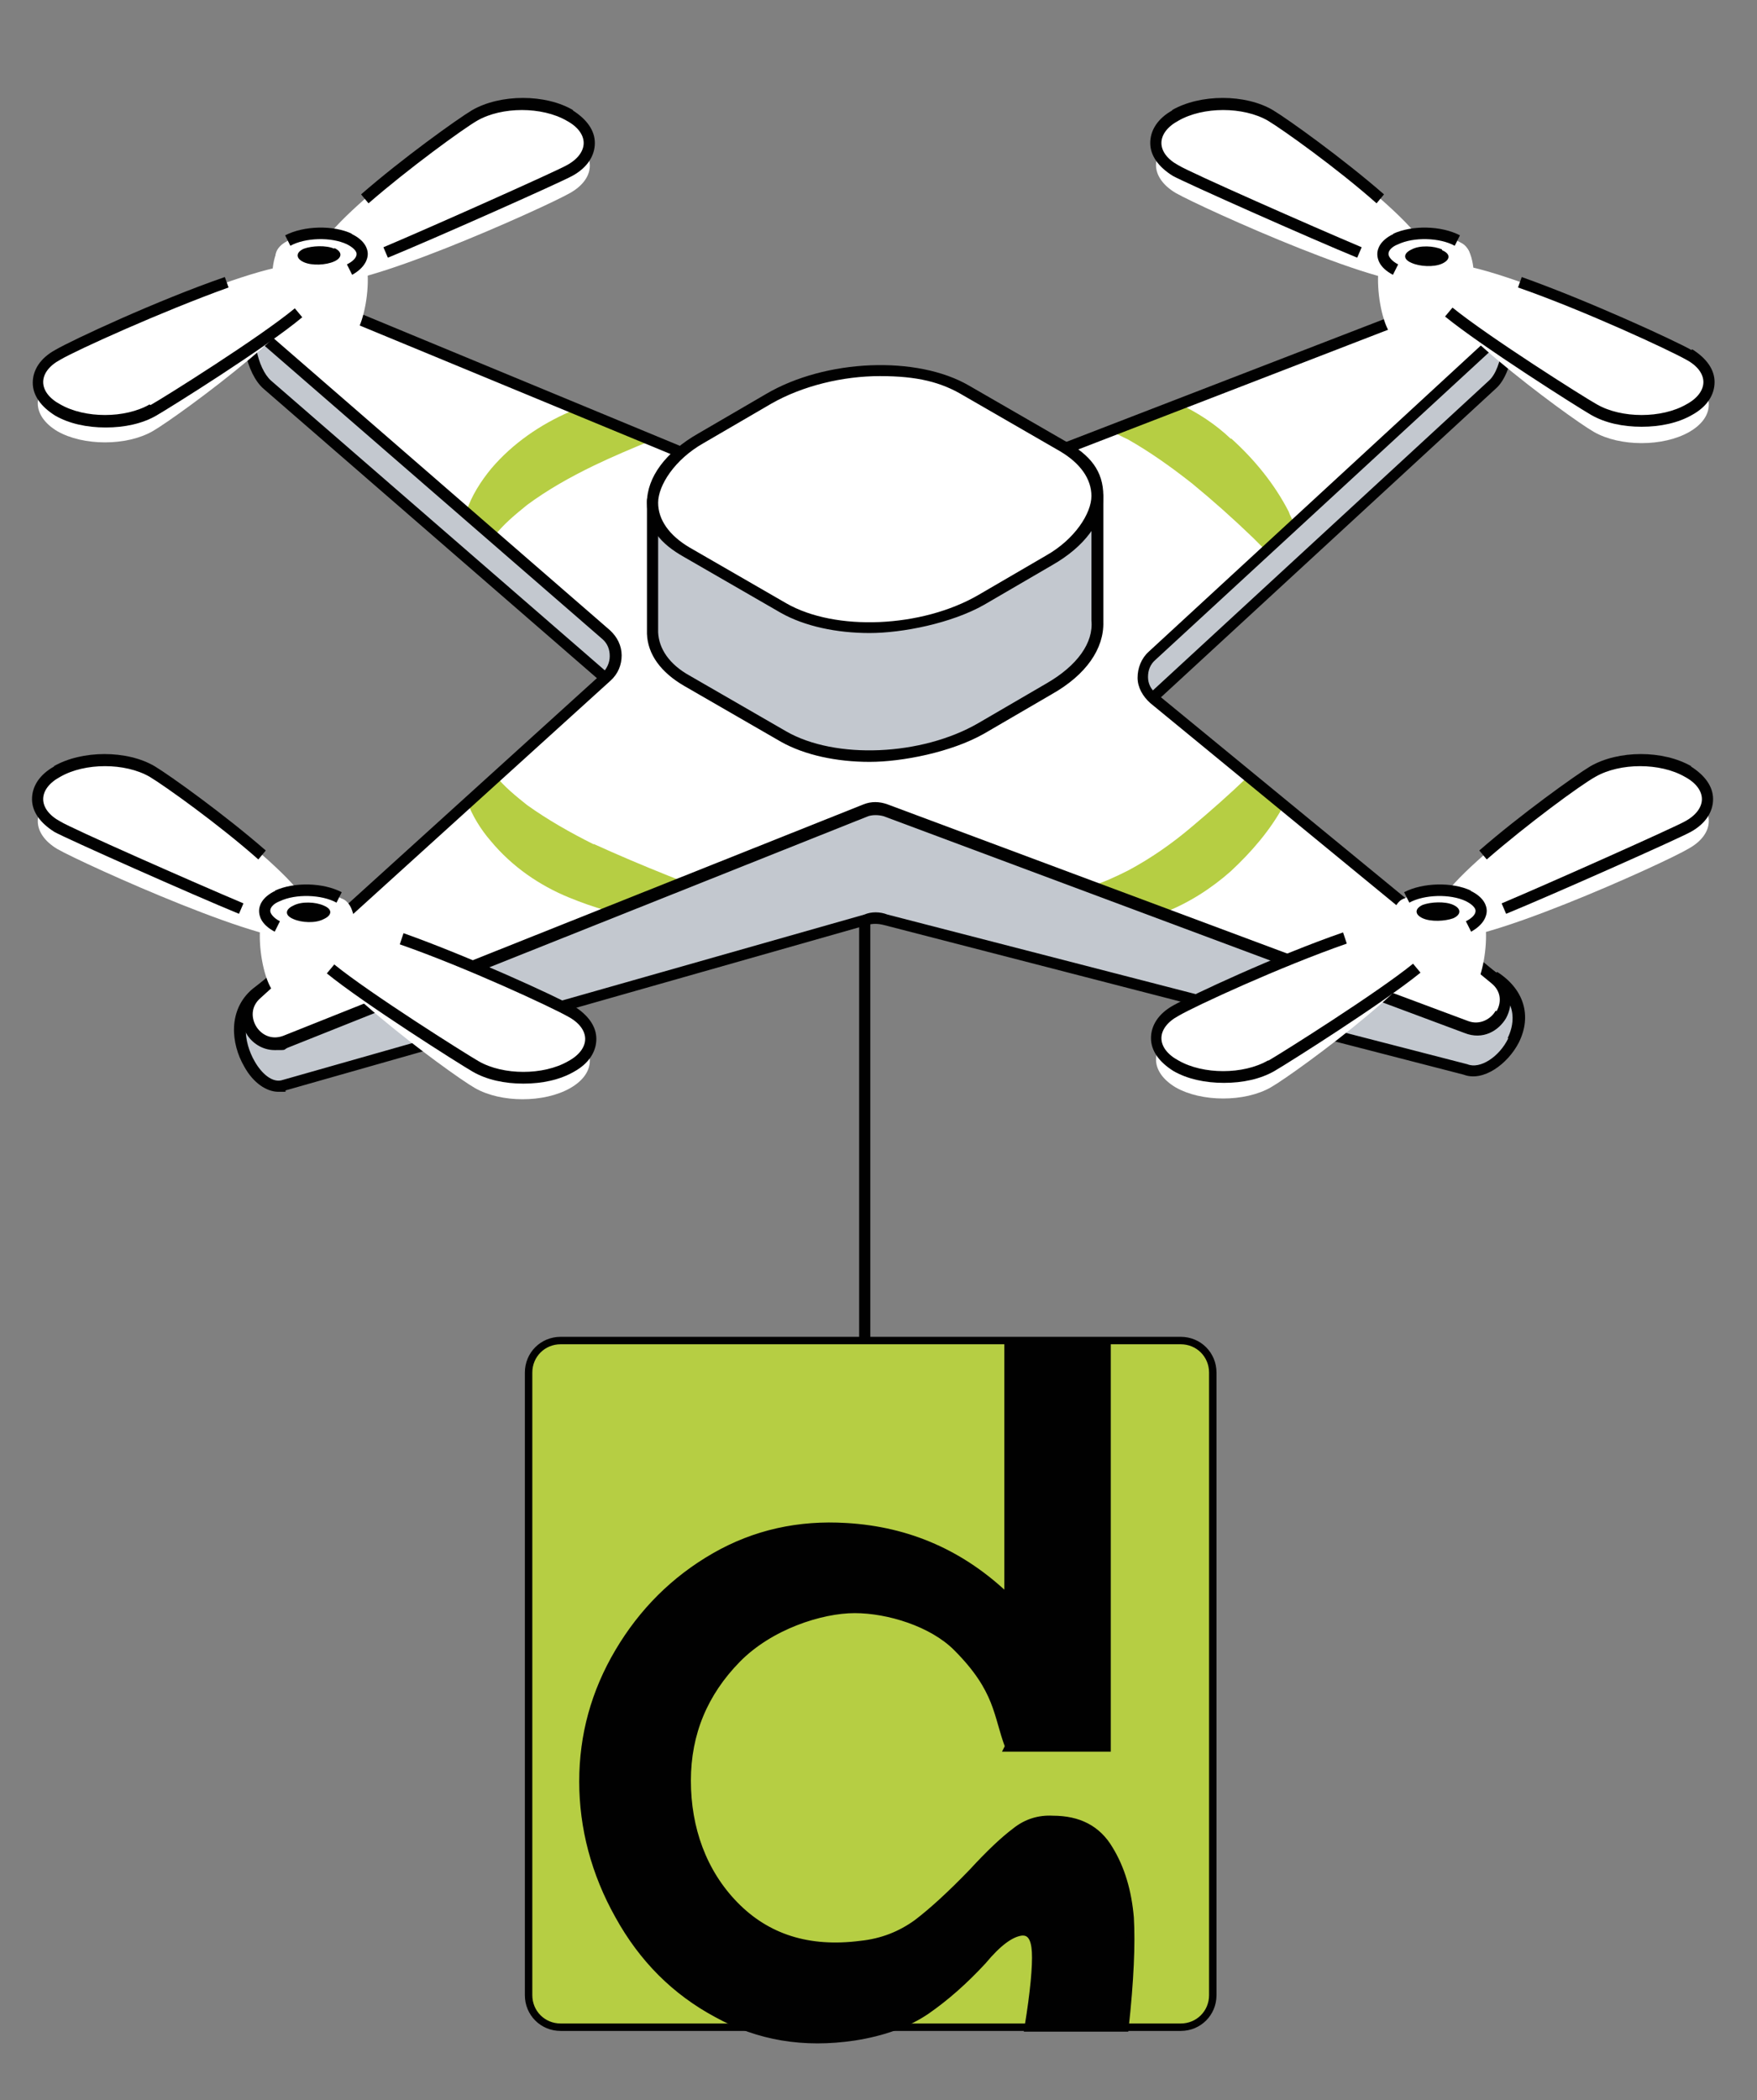
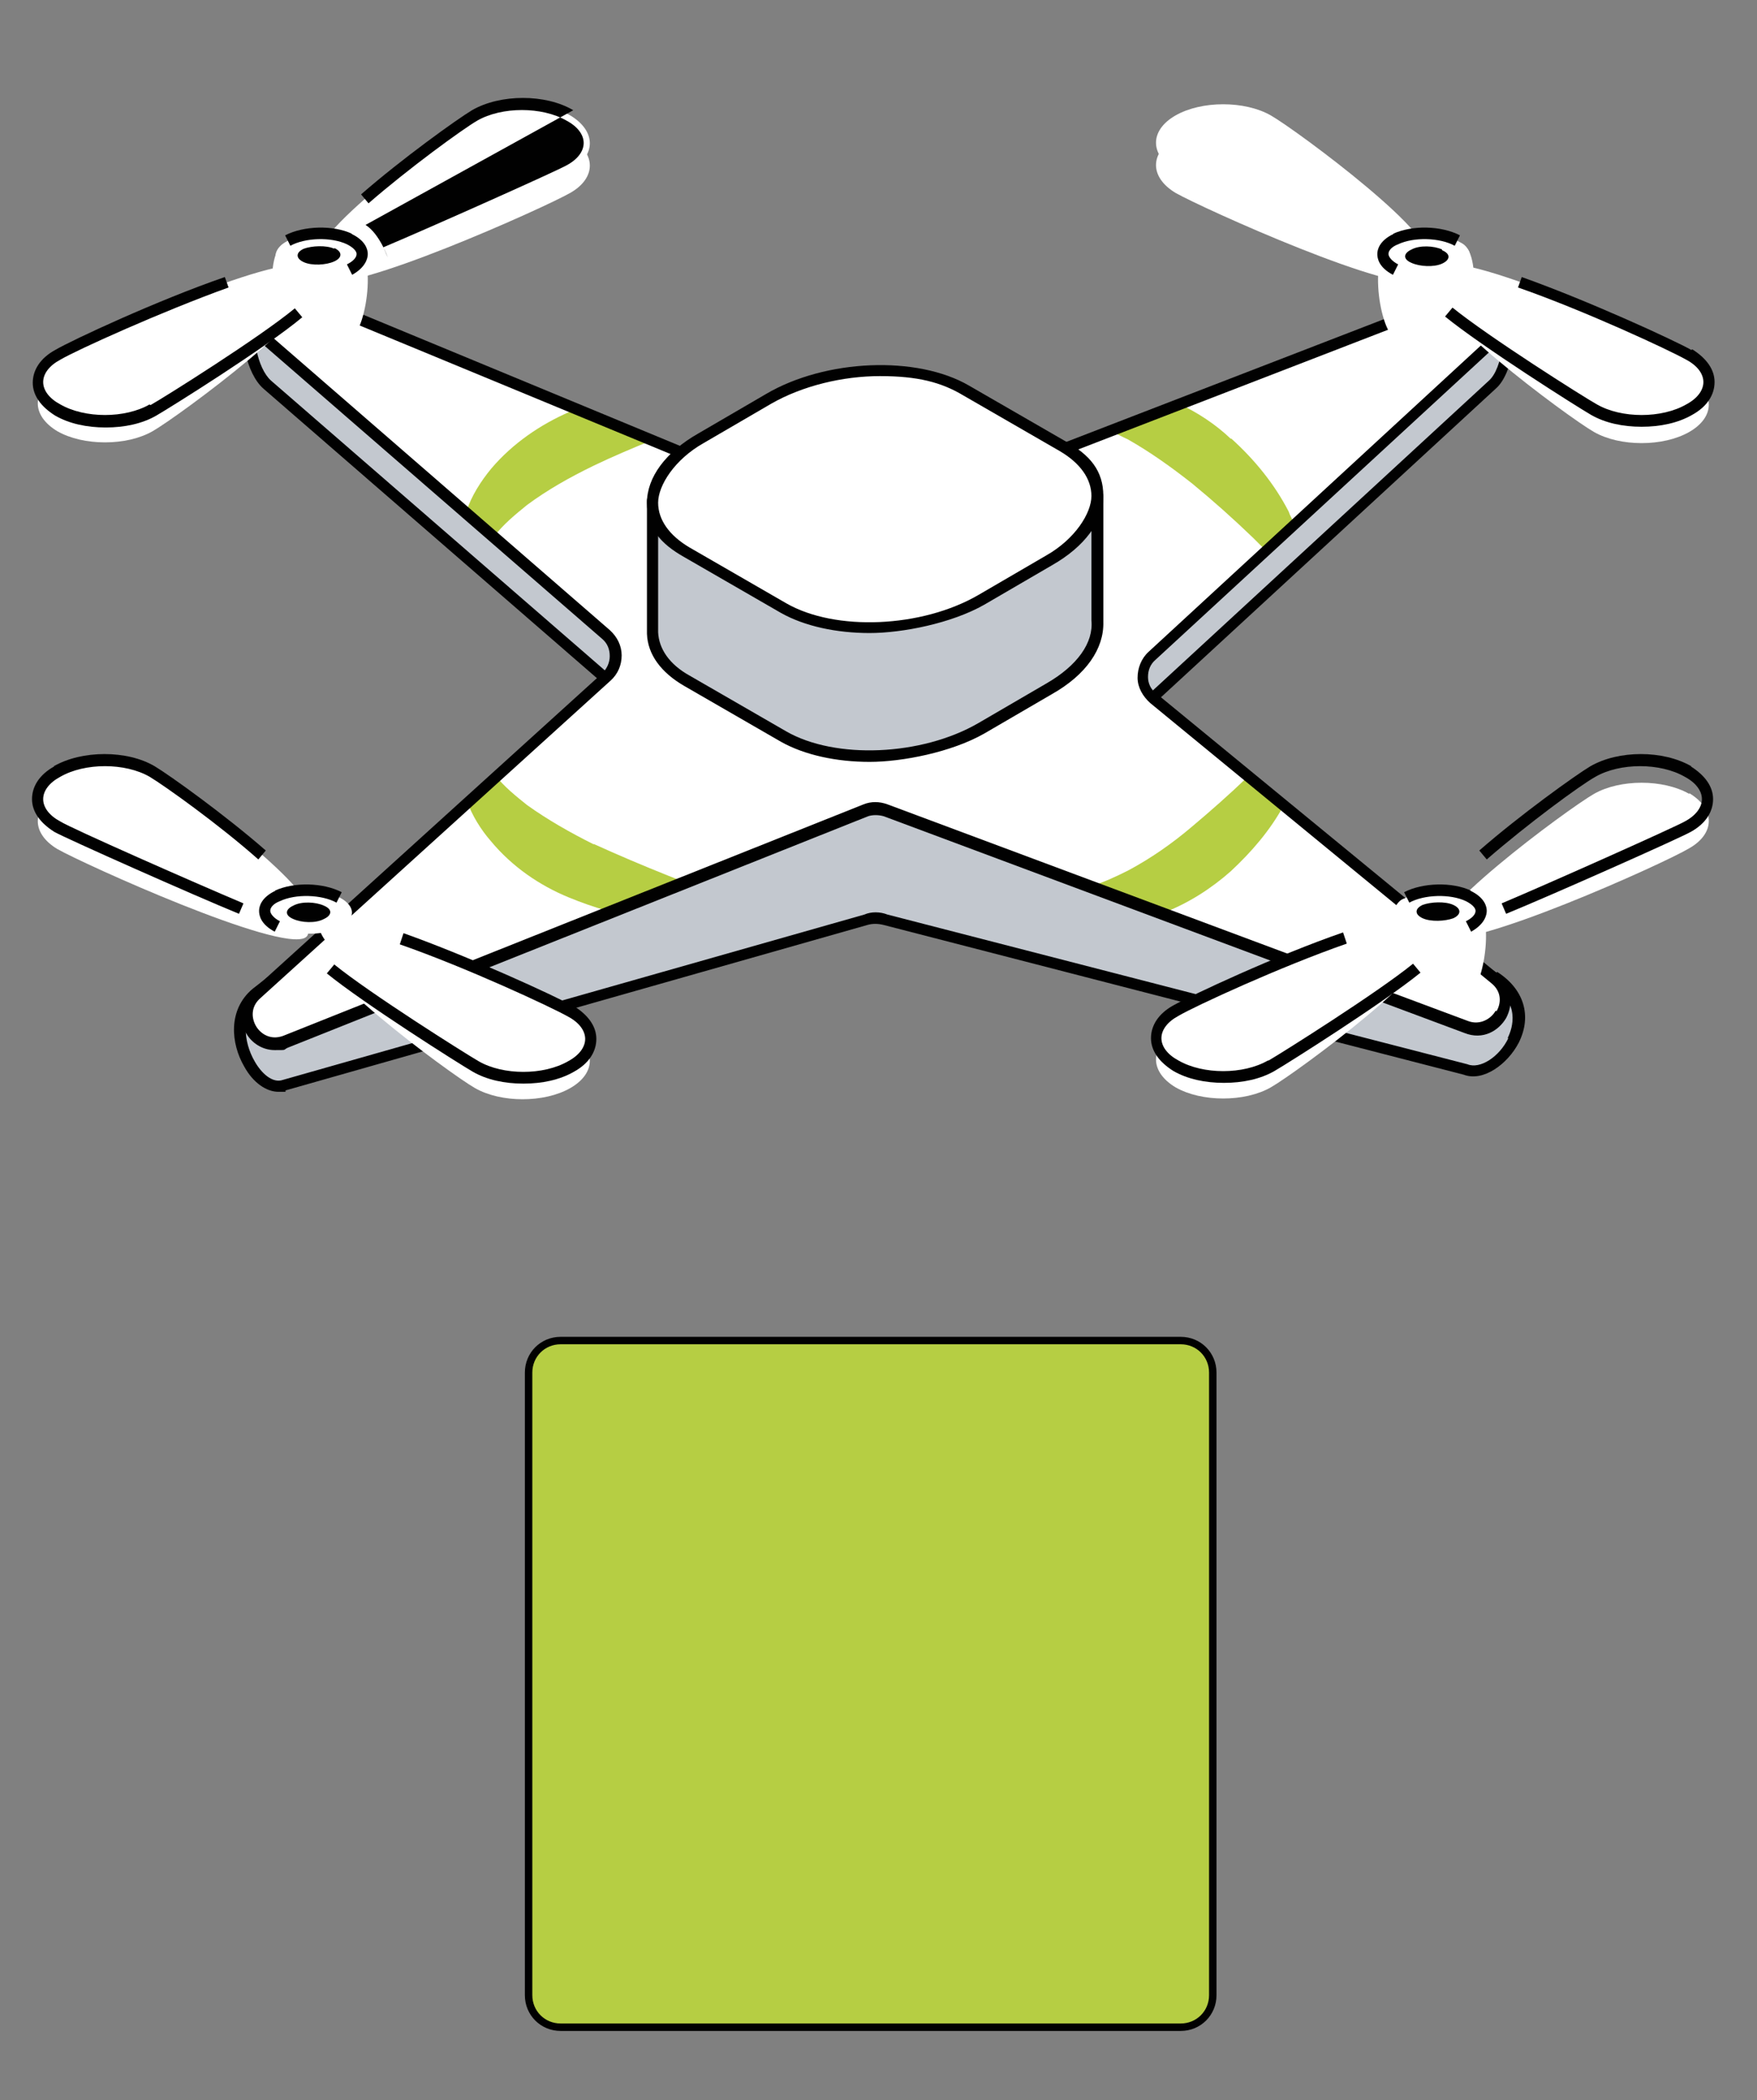
<svg xmlns="http://www.w3.org/2000/svg" id="Camada_1" data-name="Camada 1" viewBox="0 0 236 282">
  <rect x="0" y="0" width="236" height="282" fill="#808080" stroke="none" />
-   <rect x="115.4" y="108.7" width="1.5" height="71.4" fill="#010101" stroke-width="0" />
  <path d="M200.6,131.3l-45.9-31.6c-1.8-1.5-1.9-4.2-.2-5.7l45.9-42.3c3.1-2.8,3.5-14.8-3.9-12.2l-79.5,36.6c-.9.4-1.9.3-2.8,0L39.8,39.3c-8.2-1.7-7.2,9.5-3.9,12.3l45.4,39.4c1.7,1.5,1.7,4.1,0,5.7l-47,36.7c-5.1,4.3,0,13.7,3.8,12.3l78-22.2c.9-.3,1.8-.3,2.7,0l78,20.2c4,1.5,11.6-7.4,3.8-12.4" fill="#c3c8cf" stroke-width="0" />
  <path d="M201,130.6l-45.8-31.6c-.7-.6-1.1-1.4-1.1-2.3,0-.9.3-1.7,1-2.3l45.9-42.3c2.2-2,3.3-8.3,1.3-11.7-.7-1.2-2.4-3-6-1.8l-79.5,36.6c-.7.3-1.5.3-2.2,0L40.2,38.6h-.2c-4.1-.9-5.8,1.2-6.5,2.6-1.7,3.5-.4,9,1.9,11l45.4,39.4c.6.6,1,1.4,1,2.3,0,.9-.4,1.7-.9,2.2l-47,36.7c-3.3,2.8-2.9,7.3-1.1,10.4,1.2,2.2,3,3.4,4.6,3.4s.7,0,1-.2l78.1-22.2c.7-.2,1.4-.2,2.2,0l77.9,20.1c2.6,1,5.9-1.4,7.4-4.3,1.8-3.6.7-7.2-2.9-9.5M202.6,139.4c-1.2,2.5-3.8,4.2-5.5,3.5l-77.9-20.1c-1-.4-2.2-.4-3.1,0l-78.1,22.2c-1.4.5-2.9-.9-3.8-2.5-1.5-2.6-1.9-6.3.7-8.5l47-36.7c1-.9,1.5-2.1,1.5-3.4,0-1.3-.6-2.5-1.6-3.4l-45.4-39.4c-1.8-1.6-2.9-6.4-1.5-9.1.7-1.3,1.8-2,3.3-2s.9,0,1.4.1l74.4,36.6c1.1.5,2.3.5,3.4,0l79.5-36.6c1.9-.7,3.3-.3,4.1,1.2,1.6,2.7.8,8.2-1,9.8l-45.9,42.3c-1,.9-1.5,2.2-1.5,3.5,0,1.3.6,2.6,1.7,3.4l45.8,31.6h0c4.2,2.7,3.1,6.1,2.4,7.5" fill="#010101" stroke-width="0" />
  <path d="M200.6,131.3l-28.2-23.1-4.8-3.9-12.9-10.6c-1.8-1.4-1.9-4.1-.2-5.7l15.3-14.1,3.9-3.6,26.7-24.6c3.1-2.8,0-7.8-4-6.3l-38.2,14.8-9.4,3.6-31.9,12.3c-.9.3-1.9.3-2.8,0l-26.7-11-10.1-4.2-37.7-15.6c-4-1.6-7.2,3.6-3.9,6.4l26.7,23.1,3.7,3.3,15,13c1.7,1.5,1.7,4.2,0,5.7l-14.7,13.4-3.8,3.4-28.4,25.8c-3.1,2.8,0,7.8,3.8,6.4l43.5-17.3h0l10-4,24.5-9.8c.8-.3,1.8-.3,2.6,0l27.7,10.3,9.7,3.6,40.6,15.2c4,1.5,7.1-3.8,3.8-6.5" fill="#fff" stroke-width="0" />
  <path d="M160.1,111c-2.7,2.3-5.6,4.3-8.6,5.9-1.6.8-3.3,1.6-5,2.1l9.7,3.6c3.4-1.3,6.5-3.3,9.1-5.6,2.8-2.6,5.3-5.5,7.1-8.8l-4.8-3.9c-2.5,2.4-5,4.6-7.5,6.7" fill="#b6ce43" stroke-width="0" />
  <path d="M165.3,58.9c-2-1.9-4.4-3.5-7-4.7l-9.4,3.6c.9.3,1.7.8,2.6,1.2,3,1.7,5.8,3.7,8.6,5.9,2.8,2.3,5.5,4.7,8.2,7.3l1.7,1.7,3.9-3.6c-.3-.5-.6-1-.8-1.6-1.9-3.7-4.6-7-7.7-9.8" fill="#b6ce43" stroke-width="0" />
  <path d="M79.8,113.4c-3.2-1.6-6.2-3.3-9-5.3-1.5-1.2-3-2.4-4.3-4l-3.8,3.4c.7,2,1.9,3.9,3.2,5.4,2.9,3.5,6.6,6,10.5,7.6,1.7.7,3.4,1.3,5.2,1.8h0l10-4-1.8-.7c-3.5-1.4-6.8-2.8-10.1-4.3" fill="#b6ce43" stroke-width="0" />
  <path d="M76.5,55.3c-3.9,1.7-7.6,4.2-10.5,7.6-1.4,1.7-2.7,3.7-3.4,5.9l3.7,3.3c1.3-1.7,2.9-3,4.5-4.3,2.7-2,5.7-3.7,9-5.3,2.5-1.2,5.1-2.3,7.8-3.4l-10.1-4.2c-.3.1-.7.3-1,.4" fill="#b6ce43" stroke-width="0" />
  <path d="M201.1,130.7l-45.8-37.6c-.7-.5-1.1-1.3-1.1-2.2,0-.9.3-1.7,1-2.3l45.9-42.3c1.9-1.8,1.8-4.1.8-5.7-1-1.6-3.1-2.8-5.5-1.8l-79.5,30.7c-.7.3-1.5.2-2.3,0l-74.4-30.8c-2.5-1-4.6.2-5.6,1.9-1,1.6-1.1,4.1.9,5.8l45.4,39.4c.7.6,1,1.4,1,2.3,0,.9-.4,1.7-1,2.3l-47,42.6c-1.9,1.8-1.8,4.2-.8,5.8.7,1.2,2.1,2.2,3.8,2.2s1.1,0,1.7-.3l78-31.1c.6-.2,1.4-.2,2.1,0l78,29.1c2.5,1,4.6-.3,5.6-2,.9-1.7,1-4.1-1.1-5.8M200.9,135.7c-.6,1.1-2.1,2-3.7,1.4l-78-29.1c-1.1-.4-2.2-.4-3.2,0l-78,31.1c-1.7.6-3-.3-3.6-1.3-.6-1-.8-2.6.6-3.8l47-42.6c1-.9,1.5-2.1,1.5-3.4,0-1.3-.6-2.5-1.6-3.4l-45.4-39.4c-1.4-1.2-1.2-2.9-.6-3.9.5-.8,1.4-1.5,2.5-1.5s.8,0,1.2.3l74.5,30.8c1.1.4,2.3.4,3.4,0l79.5-30.7c1.7-.7,3.1.2,3.7,1.2.6,1,.8,2.6-.5,3.8l-45.9,42.3c-1,.9-1.5,2.2-1.5,3.5,0,1.3.7,2.5,1.7,3.4l45.8,37.6c1.5,1.2,1.3,2.8.7,3.8" fill="#010101" stroke-width="0" />
  <path d="M129.8,69.6c-6.8-3.9-18.7-3.4-26.6,1.1l-5.9,3.4-9.7-7.1v17.8s0,0,0,0c0,2.4,1.6,4.7,4.6,6.5l13,7.5c6.8,3.9,18.7,3.4,26.6-1.1l9.1-5.3c4.6-2.6,6.7-6.1,6.5-9.2h0s0-16.6,0-16.6l-9.3,7.8-8.3-4.8Z" fill="#c3c8cf" stroke-width="0" />
  <path d="M147.7,65.9c-.3-.1-.6,0-.8.1l-8.9,7.5-7.8-4.5c-7-4-19.3-3.6-27.3,1.1l-5.5,3.2-9.3-6.8c-.2-.2-.5-.2-.8,0-.3.1-.4.4-.4.7v17.8s0,0,0,.1c.1,2.8,1.9,5.2,5,7l13,7.5c3.2,1.8,7.5,2.7,11.9,2.7s11-1.3,15.4-3.8l9.1-5.3c4.6-2.6,7-6.1,6.9-9.7,0,0,0-.1,0-.2v-16.7c0-.3-.2-.6-.4-.7M146.6,83c0,.1,0,.2,0,.3.3,3-1.9,6.1-6.1,8.5l-9.1,5.3c-7.6,4.4-19.2,4.9-25.8,1.1l-13-7.5c-2.7-1.5-4.1-3.6-4.2-5.8,0,0,0,0,0,0v-16.2s8.5,6.2,8.5,6.2c.2.2.6.2.8,0l5.9-3.4c7.6-4.4,19.2-4.9,25.8-1.1l8.3,4.8c.3.2.6.1.9,0l8-6.8v14.7Z" fill="#010101" stroke-width="0" />
  <path d="M142.8,59.9l-13-7.5c-6.8-3.9-18.7-3.4-26.6,1.1l-9.1,5.3c-7.9,4.5-8.7,11.4-1.9,15.3l13,7.5c6.8,3.9,18.7,3.4,26.6-1.1l9.1-5.3c7.9-4.5,8.7-11.4,1.9-15.3" fill="#fff" stroke-width="0" />
  <path d="M143.2,59.3l-13-7.5c-7-4.1-19.3-3.6-27.3,1.1l-9.1,5.3c-4.4,2.5-6.9,5.9-6.9,9.3s1.8,5.5,5,7.3l13,7.5c3.2,1.8,7.5,2.7,11.9,2.7s11-1.3,15.4-3.8l9.1-5.3c4.4-2.5,6.9-5.9,6.9-9.3s-1.8-5.5-5-7.3M140.5,74.6l-9.1,5.3c-7.6,4.4-19.2,4.9-25.8,1.1l-13-7.5c-2.7-1.6-4.2-3.7-4.2-6s2.2-5.8,6.1-8l9.1-5.3c4.2-2.4,9.6-3.7,14.6-3.7s8.2.8,11.2,2.6l13,7.5c2.7,1.6,4.2,3.7,4.2,6s-2.2,5.8-6.1,8" fill="#010101" stroke-width="0" />
  <path d="M226.9,106.6c-3.5-2-9.3-2-12.8,0-3.5,2-24.1,17.2-20.5,19.2,3.5,2,29.8-9.8,33.3-11.9,3.5-2,3.5-5.3,0-7.4" fill="#fff" stroke-width="0" />
  <path d="M191.2,126.8c-3.5-2-29.8,9.8-33.3,11.8-3.5,2-3.5,5.3,0,7.4,3.5,2,9.3,2,12.8,0,3.5-2,24.1-17.2,20.5-19.2" fill="#fff" stroke-width="0" />
-   <path d="M226.9,103.6c-3.5-2-9.3-2-12.8,0-3.5,2-24.1,17.2-20.5,19.2,3.5,2,29.8-9.8,33.3-11.8,3.5-2,3.5-5.3,0-7.4" fill="#fff" stroke-width="0" />
  <path d="M227.2,102.9c-3.8-2.2-9.8-2.2-13.6,0-2,1.2-9.4,6.5-14.9,11.3l1,1.2c5.4-4.7,12.6-10,14.6-11.1,3.3-1.9,8.7-1.9,12,0,1.5.8,2.3,1.9,2.3,3s-.8,2.2-2.3,3c-1.4.8-18.2,8.3-24.6,11l.6,1.4c6.1-2.5,23.2-10.1,24.8-11,2-1.1,3-2.7,3-4.4s-1.1-3.2-3-4.4" fill="#010101" stroke-width="0" />
  <path d="M197.2,120.4c-2.6-.3-5.7,0-8.3.2-3.5.3-2.2,11.9.1,13.2,2.3,1.3,6,1.2,8.3-.2,2.3-1.4,3.8-12.7-.1-13.2" fill="#fff" stroke-width="0" />
  <path d="M197.2,120.3c-2.3-1.1-6-1-8.3.2-2.3,1.2-2.2,3,0,4.1,2.3,1.1,6,1,8.3-.2,2.3-1.2,2.2-3,0-4.1" fill="#fff" stroke-width="0" />
  <path d="M197.6,119.6c-2.5-1.2-6.5-1.1-9,.2l.7,1.4c2-1.1,5.5-1.2,7.6-.2.8.4,1.3.9,1.3,1.3,0,.5-.5,1-1.3,1.4l.7,1.4c1.8-1,2.1-2.2,2.1-2.8,0-.6-.3-1.8-2.2-2.7" fill="#010101" stroke-width="0" />
  <path d="M195.2,121.5c-1.1-.5-3-.4-4.1,0-1.1.5-1.1,1.3,0,1.8,1.1.5,3,.4,4.1,0,1.1-.5,1.1-1.3,0-1.8" fill="#010101" stroke-width="0" />
  <path d="M191.2,123.9c-3.5-2-29.8,9.8-33.3,11.9-3.5,2-3.5,5.3,0,7.4,3.5,2,9.3,2,12.8,0,3.5-2,24.1-17.2,20.5-19.2" fill="#fff" stroke-width="0" />
  <path d="M170.3,142.4c-3.3,1.9-8.7,1.9-12,0-1.5-.8-2.3-1.9-2.3-3s.8-2.2,2.3-3c2.2-1.3,13.7-6.6,22.6-9.7l-.5-1.5c-9,3.1-20.5,8.5-22.8,9.8-2,1.1-3,2.7-3,4.4s1.1,3.2,3,4.4c1.9,1.1,4.3,1.6,6.8,1.6s4.9-.5,6.8-1.6c1.9-1.1,14.7-9.2,19.6-13.2l-1-1.2c-4.8,3.9-17.5,11.9-19.4,13" fill="#010101" stroke-width="0" />
  <path d="M76.6,18.5c-3.5-2-9.3-2-12.8,0-3.5,2-24.1,17.2-20.5,19.2,3.5,2,29.8-9.8,33.3-11.8,3.5-2,3.5-5.3,0-7.4" fill="#fff" stroke-width="0" />
  <path d="M41,38.7c-3.5-2-29.8,9.8-33.3,11.8-3.5,2-3.5,5.3,0,7.4,3.5,2,9.3,2,12.8,0,3.5-2,24.1-17.2,20.5-19.2" fill="#fff" stroke-width="0" />
  <path d="M76.6,15.5c-3.5-2-9.3-2-12.8,0-3.5,2-24.1,17.2-20.5,19.2,3.5,2,29.8-9.8,33.3-11.8,3.5-2,3.5-5.3,0-7.4" fill="#fff" stroke-width="0" />
-   <path d="M77,14.8c-3.7-2.2-9.8-2.2-13.6,0-2,1.2-9.4,6.5-14.9,11.3l1,1.2c5.4-4.7,12.7-10,14.6-11.1,3.3-1.9,8.7-1.9,12,0,1.5.8,2.3,1.9,2.3,3s-.8,2.2-2.3,3c-1.4.8-18.2,8.3-24.6,11l.6,1.4c6.1-2.5,23.2-10.1,24.8-11,2-1.1,3-2.7,3-4.4s-1.1-3.2-3-4.4" fill="#010101" stroke-width="0" />
+   <path d="M77,14.8c-3.7-2.2-9.8-2.2-13.6,0-2,1.2-9.4,6.5-14.9,11.3l1,1.2c5.4-4.7,12.7-10,14.6-11.1,3.3-1.9,8.7-1.9,12,0,1.5.8,2.3,1.9,2.3,3s-.8,2.2-2.3,3c-1.4.8-18.2,8.3-24.6,11l.6,1.4s-1.1-3.2-3-4.4" fill="#010101" stroke-width="0" />
  <path d="M47,32.3c-2.6-.3-5.7,0-8.3.2-3.5.4-2.2,11.9.1,13.2,2.3,1.3,6,1.2,8.3-.2,2.3-1.4,3.8-12.7-.1-13.2" fill="#fff" stroke-width="0" />
  <path d="M47,32.1c-2.3-1.1-6-1-8.3.2-2.3,1.2-2.2,3,0,4.1,2.3,1.1,6,1,8.3-.2,2.3-1.2,2.2-3-.1-4.1" fill="#fff" stroke-width="0" />
  <path d="M47.3,31.4c-2.5-1.2-6.5-1.1-9,.2l.7,1.4c2-1.1,5.5-1.2,7.6-.2.8.4,1.3.9,1.3,1.3,0,.5-.5,1-1.3,1.4l.7,1.4c1.8-1,2.1-2.2,2.1-2.8,0-.6-.3-1.8-2.2-2.7" fill="#010101" stroke-width="0" />
  <path d="M44.9,33.4c-1.1-.5-3-.4-4.1,0-1.1.5-1.1,1.3,0,1.8,1.1.5,3,.4,4.1-.1,1.1-.5,1.1-1.3,0-1.8" fill="#010101" stroke-width="0" />
  <path d="M41,35.8c-3.5-2-29.8,9.8-33.3,11.9-3.5,2-3.5,5.3,0,7.4,3.5,2,9.3,2,12.8,0,3.5-2,24.1-17.2,20.5-19.2" fill="#fff" stroke-width="0" />
  <path d="M20.1,54.3c-3.3,1.9-8.7,1.9-12,0-1.5-.8-2.3-1.9-2.3-3s.8-2.2,2.3-3c2.2-1.3,13.7-6.5,22.6-9.7l-.5-1.4c-9,3.1-20.6,8.5-22.8,9.8-2,1.1-3,2.7-3,4.4s1.1,3.2,3,4.4c1.9,1.1,4.3,1.6,6.8,1.6s4.9-.5,6.8-1.6c1.9-1.1,14.7-9.1,19.6-13.2l-1-1.2c-4.7,3.9-17.6,12-19.4,13" fill="#010101" stroke-width="0" />
  <path d="M20.5,106.6c-3.5-2-9.3-2-12.8,0-3.5,2-3.5,5.3,0,7.4,3.5,2,29.8,13.9,33.3,11.9,3.5-2-17-17.2-20.5-19.2" fill="#fff" stroke-width="0" />
  <path d="M76.6,138.7c-3.5-2-29.8-13.9-33.3-11.8-3.5,2,17,17.2,20.5,19.2,3.5,2,9.3,2,12.8,0,3.5-2,3.5-5.3,0-7.4" fill="#fff" stroke-width="0" />
  <path d="M20.5,103.6c-3.5-2-9.3-2-12.8,0-3.5,2-3.5,5.3,0,7.4,3.5,2,29.8,13.9,33.3,11.8,3.5-2-17-17.2-20.5-19.2" fill="#fff" stroke-width="0" />
  <path d="M7.3,102.9c-2,1.1-3,2.7-3,4.4s1.1,3.2,3,4.4c1.6.9,18.7,8.5,24.8,11l.6-1.4c-6.4-2.7-23.2-10.1-24.6-11-1.5-.8-2.3-1.9-2.3-3s.8-2.2,2.3-3c3.3-1.9,8.7-1.9,12,0,2,1.2,9.3,6.4,14.6,11.1l1-1.2c-5.5-4.8-12.9-10.1-14.9-11.3-3.7-2.2-9.8-2.2-13.6,0" fill="#010101" stroke-width="0" />
-   <path d="M45.6,120.6c-2.6-.3-5.7-.5-8.3-.2-3.9.5-2.4,11.8-.1,13.2,2.3,1.4,6,1.5,8.3.2,2.3-1.3,3.7-12.8.1-13.2" fill="#fff" stroke-width="0" />
  <path d="M45.6,120.5c-2.3-1.2-6-1.3-8.3-.2-2.3,1.1-2.4,2.9-.1,4.1,2.3,1.2,6,1.3,8.3.2,2.3-1.1,2.4-2.9.1-4.1" fill="#fff" stroke-width="0" />
  <path d="M37,119.6c-1.9.9-2.2,2.1-2.2,2.7s.2,1.8,2.1,2.8l.7-1.4c-.8-.4-1.3-1-1.3-1.4,0-.5.5-1,1.3-1.3,2.1-1,5.6-.9,7.6.2l.7-1.4c-2.5-1.3-6.4-1.4-9-.2" fill="#010101" stroke-width="0" />
  <path d="M43.5,121.6c-1.1-.5-3-.6-4.1,0-1.1.5-1.2,1.3,0,1.8,1.1.5,3,.6,4.1,0,1.1-.5,1.2-1.3,0-1.8" fill="#010101" stroke-width="0" />
  <path d="M76.6,135.7c-3.5-2-29.8-13.9-33.3-11.9-3.5,2,17,17.2,20.5,19.2,3.5,2,9.3,2,12.8,0,3.5-2,3.5-5.3,0-7.4" fill="#fff" stroke-width="0" />
  <path d="M77,135.1c-2.3-1.3-13.8-6.6-22.8-9.8l-.5,1.5c8.9,3.1,20.3,8.4,22.6,9.7,1.5.8,2.3,1.9,2.3,3s-.8,2.2-2.3,3c-3.3,1.9-8.7,1.9-12,0-1.9-1.1-14.6-9.1-19.4-13l-1,1.2c4.9,4,17.7,12.1,19.6,13.2,1.9,1.1,4.3,1.6,6.8,1.6s4.9-.5,6.8-1.6c2-1.1,3-2.7,3-4.4s-1.1-3.2-3-4.4" fill="#010101" stroke-width="0" />
  <path d="M170.7,18.5c-3.5-2-9.3-2-12.8,0-3.5,2-3.5,5.3,0,7.4,3.5,2,29.8,13.9,33.3,11.8,3.5-2-17-17.2-20.5-19.2" fill="#fff" stroke-width="0" />
  <path d="M226.9,50.6c-3.5-2-29.8-13.9-33.3-11.8-3.5,2,17,17.2,20.5,19.2,3.5,2,9.3,2,12.8,0,3.5-2,3.5-5.3,0-7.4" fill="#fff" stroke-width="0" />
  <path d="M170.7,15.5c-3.5-2-9.3-2-12.8,0-3.5,2-3.5,5.3,0,7.4,3.5,2,29.8,13.9,33.3,11.8,3.5-2-17-17.2-20.5-19.2" fill="#fff" stroke-width="0" />
-   <path d="M157.5,14.8c-2,1.1-3,2.7-3,4.4s1.1,3.2,3,4.4c1.6.9,18.7,8.5,24.8,11l.6-1.4c-6.4-2.7-23.2-10.1-24.6-11-1.5-.8-2.3-1.9-2.3-3s.8-2.2,2.3-3c3.3-1.9,8.7-1.9,12,0,2,1.2,9.3,6.4,14.6,11.1l1-1.2c-5.5-4.8-12.9-10.1-14.9-11.3-3.7-2.2-9.8-2.2-13.6,0" fill="#010101" stroke-width="0" />
  <path d="M195.8,32.5c-2.6-.3-5.7-.5-8.3-.2-3.9.5-2.4,11.8-.1,13.2,2.3,1.4,6,1.5,8.3.2,2.3-1.3,3.7-12.8.1-13.2" fill="#fff" stroke-width="0" />
  <path d="M195.8,32.3c-2.3-1.2-6-1.3-8.3-.2-2.3,1.1-2.4,2.9-.1,4.1,2.3,1.2,6,1.3,8.3.2,2.3-1.1,2.4-2.9,0-4.1" fill="#fff" stroke-width="0" />
  <path d="M187.2,31.4c-1.9.9-2.2,2.1-2.2,2.7,0,.6.2,1.8,2.1,2.8l.7-1.4c-.8-.4-1.3-1-1.3-1.4,0-.5.5-1,1.3-1.3,2.1-1,5.6-.9,7.6.2l.7-1.4c-2.5-1.3-6.4-1.4-9-.2" fill="#010101" stroke-width="0" />
  <path d="M193.7,33.5c-1.1-.5-3-.6-4.1,0-1.1.5-1.2,1.3,0,1.8,1.1.5,3,.6,4.1.1,1.1-.5,1.2-1.3,0-1.8" fill="#010101" stroke-width="0" />
  <path d="M226.9,47.6c-3.5-2-29.8-13.9-33.3-11.9-3.5,2,17,17.2,20.5,19.2,3.5,2,9.3,2,12.8,0,3.5-2,3.5-5.3,0-7.4" fill="#fff" stroke-width="0" />
  <path d="M227.2,47c-2.3-1.3-13.8-6.6-22.8-9.8l-.5,1.4c8.9,3.1,20.3,8.4,22.6,9.7,1.5.8,2.3,1.9,2.3,3s-.8,2.2-2.3,3c-3.3,1.9-8.7,1.9-12,0-1.8-1-14.6-9.1-19.4-13l-1,1.2c4.9,4,17.7,12.1,19.6,13.2,1.9,1.1,4.3,1.6,6.8,1.6s4.9-.5,6.8-1.6c2-1.1,3-2.7,3-4.4s-1.1-3.2-3-4.4" fill="#010101" stroke-width="0" />
  <g>
    <path d="M158.6,272.2h-83.3c-2.4,0-4.3-1.9-4.3-4.3v-83.6c0-2.4,1.9-4.3,4.3-4.3h83.3c2.4,0,4.3,1.9,4.3,4.3v83.6c0,2.4-1.9,4.3-4.3,4.3" fill="#b6ce43" stroke="#010101" stroke-miterlimit="10" />
-     <path d="M135.5,234.5c-1.6-4.2-1.3-7.6-7-13.3-3.3-3.3-9.2-5.1-13.7-5.1s-11.4,2.2-15.8,6.7c-4.4,4.5-6.7,9.9-6.7,16.3s2.1,12.3,6.4,16.7c4.3,4.4,9.9,6.2,16.9,5.3,2.9-.3,5.4-1.3,7.6-2.9,2.1-1.6,4.6-3.9,7.4-6.8,2.3-2.5,4.2-4.3,5.8-5.5,1.5-1.2,3.2-1.7,5-1.6,3.5,0,6,1.3,7.6,4,1.6,2.6,2.5,5.7,2.8,9.2.2,3.5,0,8.4-.7,14.8h-13c.8-4.9,1.1-8.3,1-10.2-.1-1.9-.7-2.8-1.9-2.7-1.5.2-3.2,1.5-5.2,3.9-2.5,2.7-5,4.9-7.6,6.7-2.5,1.7-5.8,2.9-9.7,3.5-6.7,1-12.8,0-18.4-3.1-5.6-3-10-7.4-13.2-13.2-3.2-5.7-4.8-11.8-4.8-18s1.6-12,4.8-17.4c3.2-5.4,7.5-9.7,12.9-12.8,5.4-3.1,11.3-4.4,17.7-4,8.4.5,15.6,3.7,21.7,9.6v-34.3h13.3v54.4h-13.3Z" fill="#010101" stroke="#010101" stroke-miterlimit="10" />
  </g>
</svg>